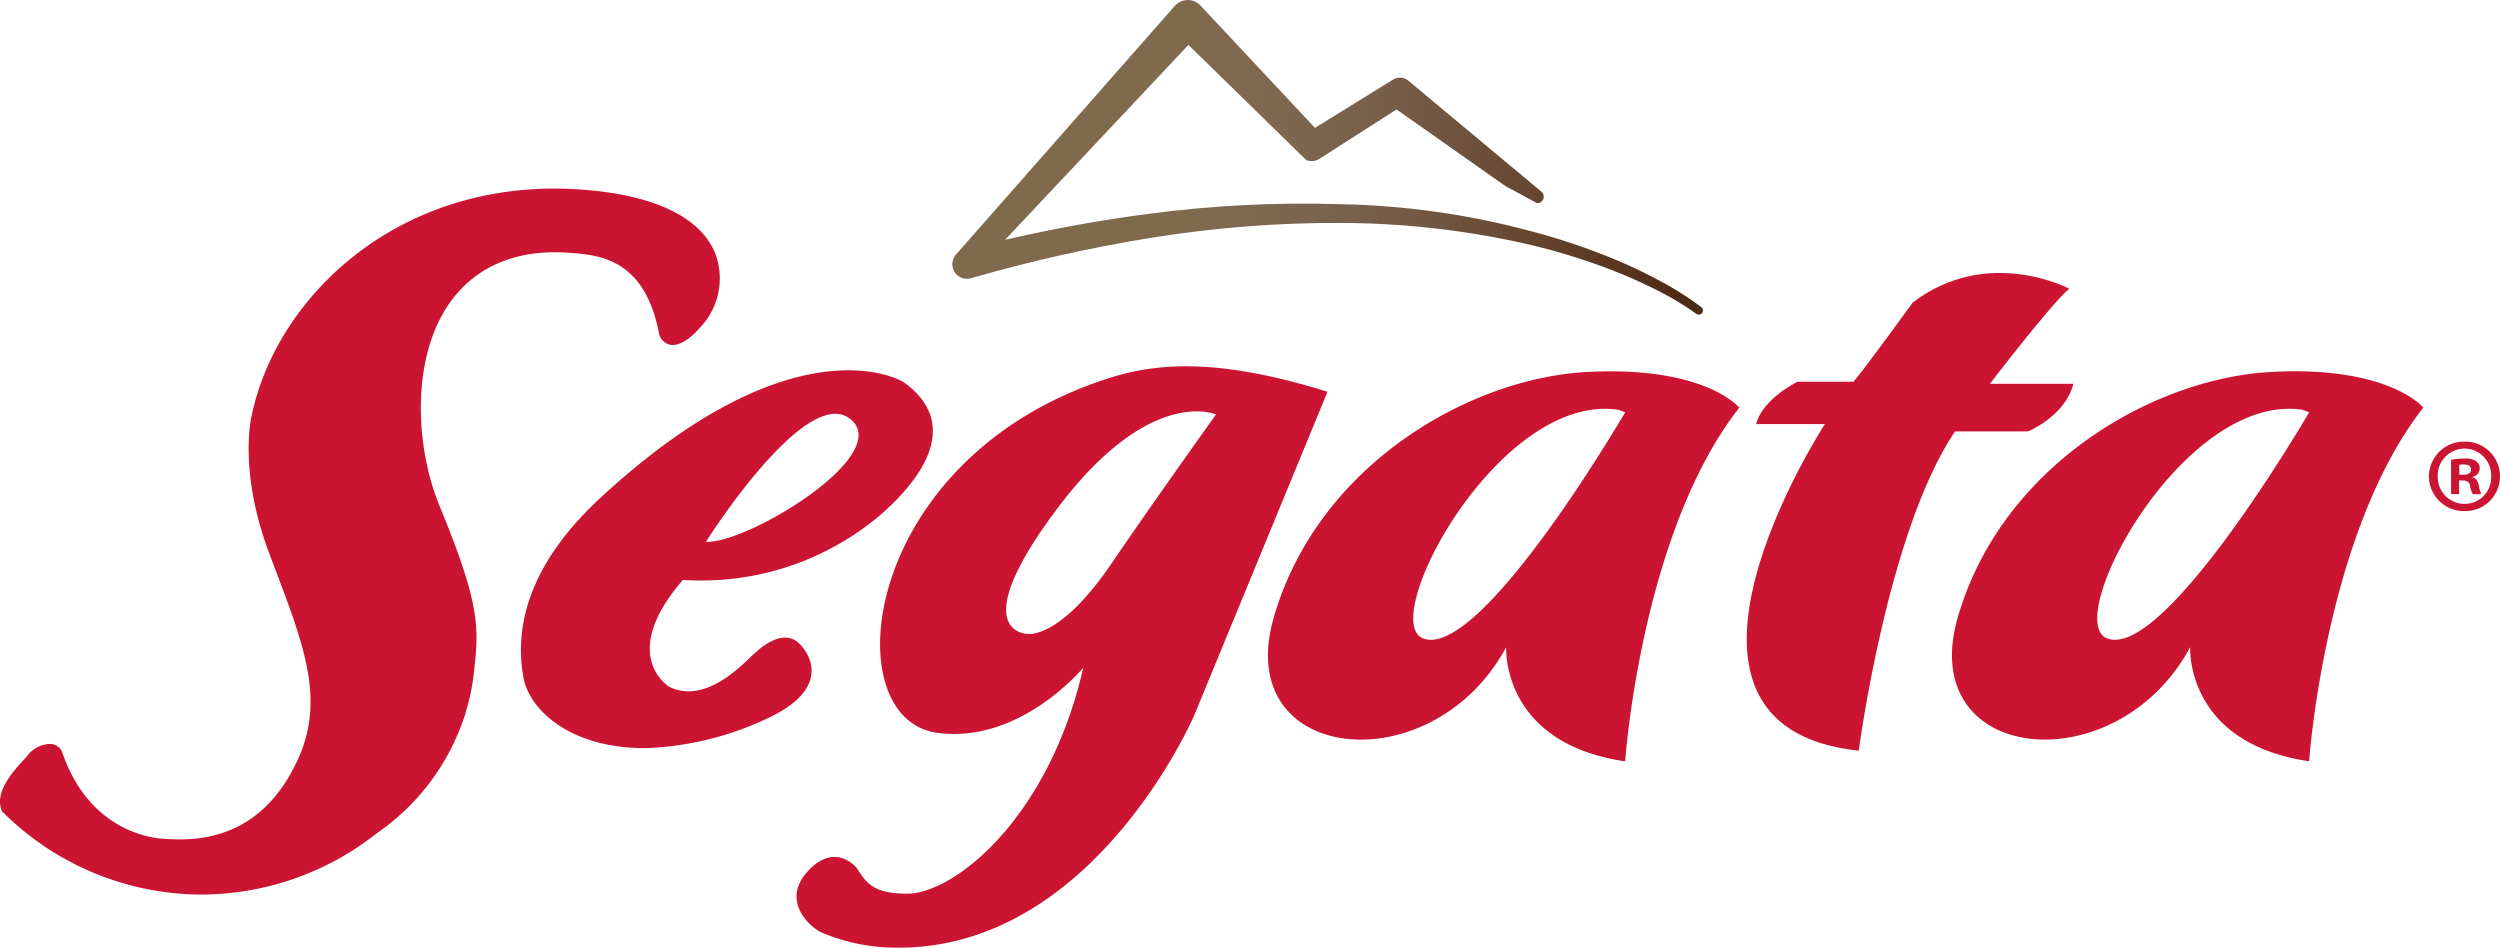
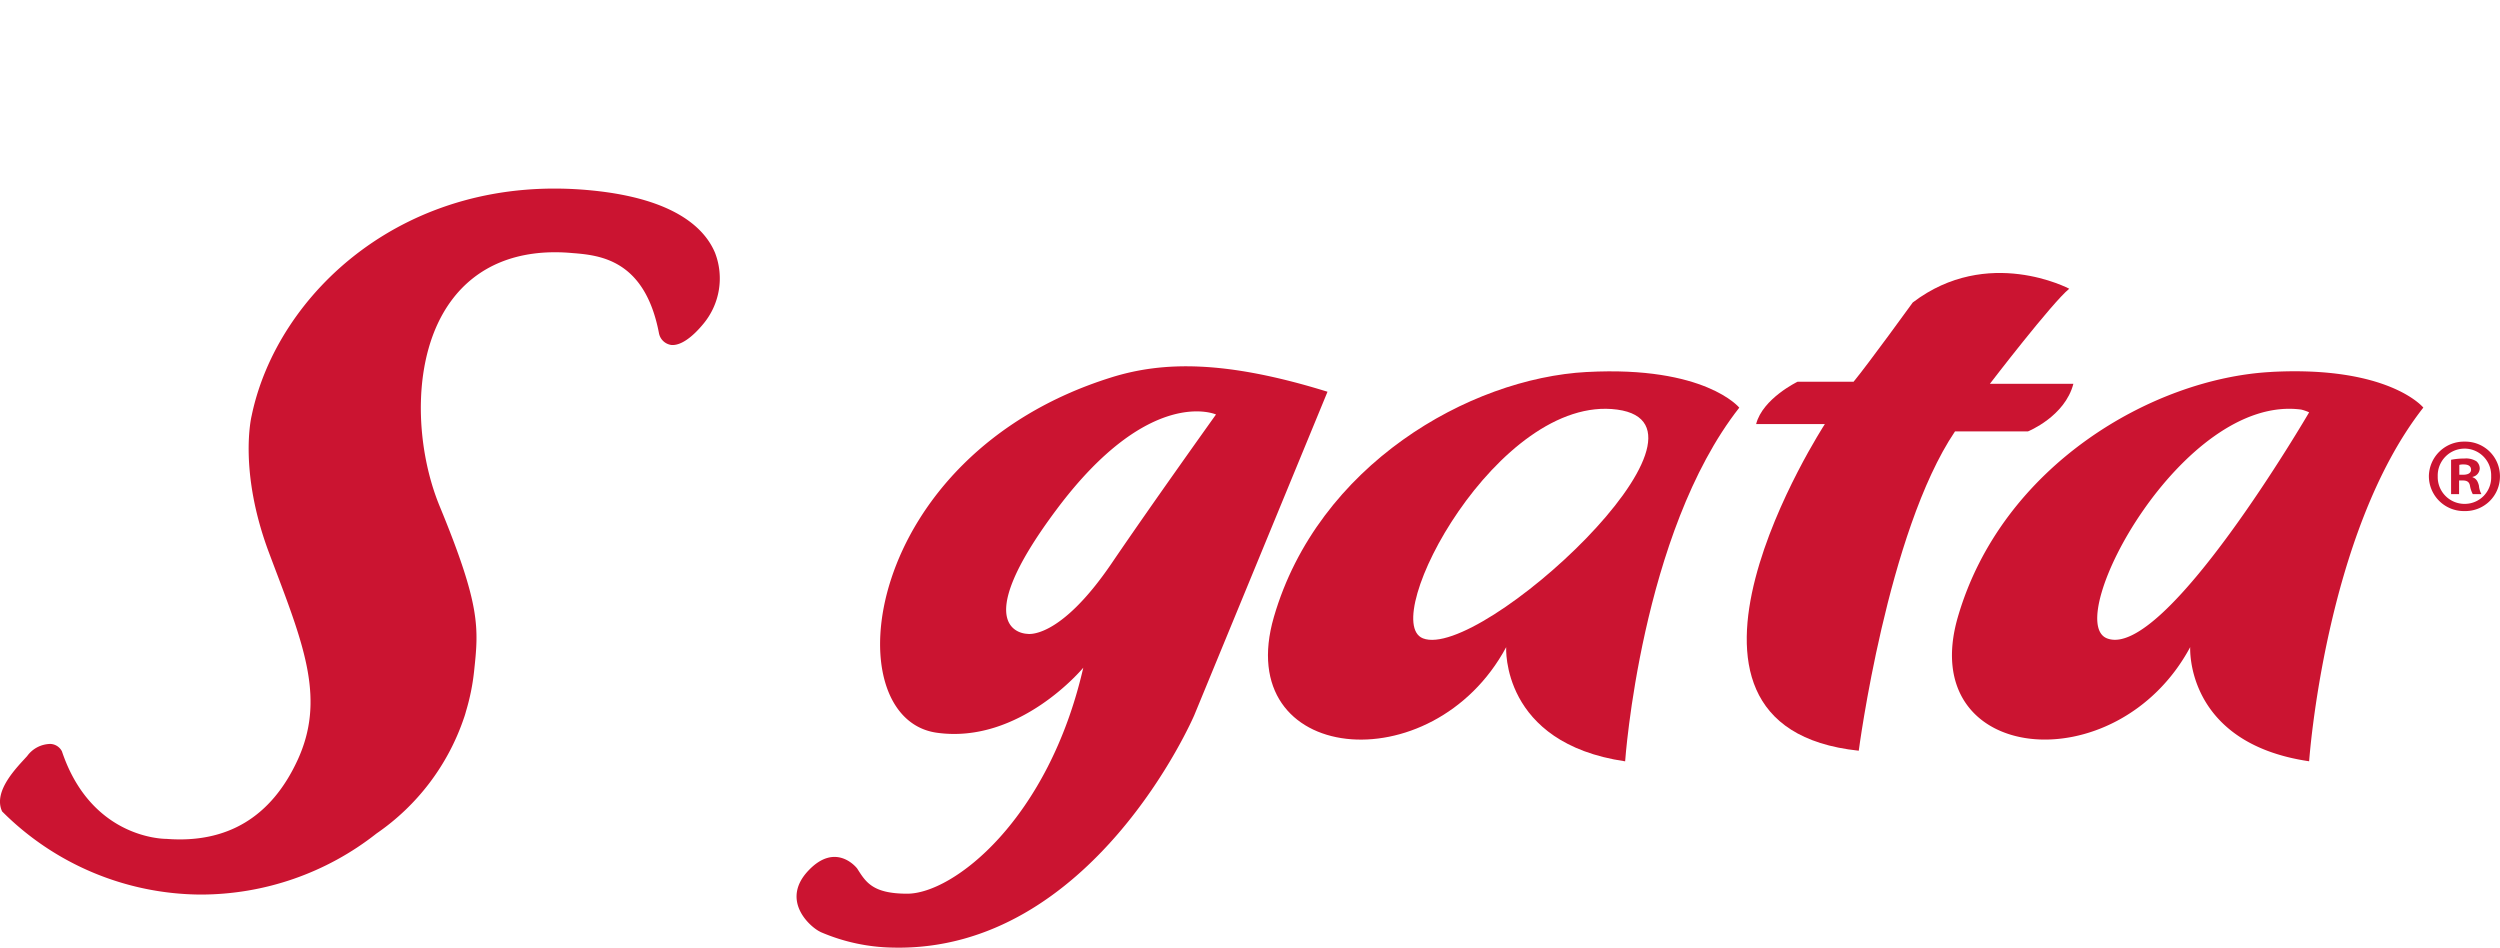
<svg xmlns="http://www.w3.org/2000/svg" id="Raggruppa_1582" data-name="Raggruppa 1582" width="198.821" height="75.367" viewBox="0 0 198.821 75.367">
  <defs>
    <clipPath id="clip-path">
      <path id="Tracciato_2" data-name="Tracciato 2" d="M0,2.074H198.821V-73.293H0Z" transform="translate(0 73.293)" fill="none" />
    </clipPath>
    <clipPath id="clip-path-2">
      <path id="Tracciato_4" data-name="Tracciato 4" d="M91.462-72.942a1.131,1.131,0,0,0-.15.156h0l-.033.037v0L73.9-53l-.01.014a1.154,1.154,0,0,0,.218,1.624h0a1.18,1.18,0,0,0,1.019.2h0a120.713,120.713,0,0,1,14.5-3.243h0a92.116,92.116,0,0,1,14.8-1.158h0a67.859,67.859,0,0,1,14.742,1.636h0a50.316,50.316,0,0,1,7.1,2.178h0c1.152.453,2.285.954,3.384,1.514h0a22.868,22.868,0,0,1,3.157,1.89h0l.014.009a.324.324,0,0,0,.459-.071h0a.327.327,0,0,0-.058-.457h0a24.2,24.2,0,0,0-3.213-2.046h0c-1.112-.607-2.251-1.149-3.409-1.643h0a51.706,51.706,0,0,0-7.171-2.418h0a62.831,62.831,0,0,0-14.97-2.084h0A93.554,93.554,0,0,0,89.36-56.3h0c-3.871.5-7.71,1.2-11.509,2.079h0l14.579-15.5,9.37,9.161a1.173,1.173,0,0,0,.985-.061h0l6.186-3.963.3.2,8.374,5.894,2.067,1.11.439.244a.513.513,0,0,0,.43-.207h0a.519.519,0,0,0-.064-.694h0l-10.567-8.814a1.028,1.028,0,0,0-1.134-.166h0l-.095.044-6.229,3.849L93.41-72.833a1.385,1.385,0,0,0-1.03-.459h0a1.373,1.373,0,0,0-.917.35" transform="translate(-73.652 73.292)" fill="none" />
    </clipPath>
    <linearGradient id="linear-gradient" x1="0.462" y1="0.233" x2="0.657" y2="0.233" gradientUnits="objectBoundingBox">
      <stop offset="0" stop-color="#806a4d" />
      <stop offset="0.1" stop-color="#7f694f" />
      <stop offset="0.2" stop-color="#7d674f" />
      <stop offset="0.3" stop-color="#7a634d" />
      <stop offset="0.4" stop-color="#775e48" />
      <stop offset="0.5" stop-color="#725742" />
      <stop offset="0.6" stop-color="#6c4f3a" />
      <stop offset="0.7" stop-color="#664731" />
      <stop offset="0.8" stop-color="#5f3d28" />
      <stop offset="0.9" stop-color="#57341e" />
      <stop offset="1" stop-color="#4e2b15" />
    </linearGradient>
  </defs>
  <g id="Raggruppa_2" data-name="Raggruppa 2" transform="translate(0 0)" clip-path="url(#clip-path)">
    <g id="Raggruppa_1" data-name="Raggruppa 1" transform="translate(193.165 35.122)">
      <path id="Tracciato_1" data-name="Tracciato 1" d="M.067.072h.3C.724.072,1-.043,1-.329,1-.582.822-.748.418-.748a1.4,1.4,0,0,0-.352.033ZM.049,1.616H-.587V-1.119a5.6,5.6,0,0,1,1.055-.1A1.574,1.574,0,0,1,1.426-1a.761.761,0,0,1,.265.587.709.709,0,0,1-.57.655V.273c.271.086.419.306.507.671a1.684,1.684,0,0,0,.2.671H1.139A2.189,2.189,0,0,1,.918.964C.869.662.7.528.349.528h-.3ZM.468-2.006A2.135,2.135,0,0,0-1.649.192,2.131,2.131,0,0,0,.5,2.388,2.1,2.1,0,0,0,2.6.192a2.124,2.124,0,0,0-2.114-2.2ZM.5-2.562A2.754,2.754,0,0,1,3.3.192,2.752,2.752,0,0,1,.485,2.96,2.78,2.78,0,0,1-2.353.192,2.787,2.787,0,0,1,.485-2.562Z" transform="translate(2.353 2.562)" fill="#cb1431" />
    </g>
  </g>
  <g id="Raggruppa_4" data-name="Raggruppa 4" transform="translate(75.736 0.001)" clip-path="url(#clip-path-2)">
    <g id="Raggruppa_3" data-name="Raggruppa 3" transform="matrix(0.996, 0.085, -0.085, 0.996, -74.285, -16.921)">
-       <path id="Tracciato_3" data-name="Tracciato 3" d="M0,16.983,198.094,0l6.438,75.091L6.438,92.073Z" transform="translate(0 0)" fill="url(#linear-gradient)" />
-     </g>
+       </g>
  </g>
  <g id="Raggruppa_11" data-name="Raggruppa 11" transform="translate(0 0)" clip-path="url(#clip-path)">
    <g id="Raggruppa_5" data-name="Raggruppa 5" transform="translate(138.917 21.705)">
      <path id="Tracciato_5" data-name="Tracciato 5" d="M.615.347S3.558-.834,4.229-3.439H-2.41S2.549-9.911,3.9-11c0,0-6.476-3.448-12.444,1.093,0,0-3.532,4.878-4.708,6.305h-4.459S-20.485-2.262-21-.24h5.467S-31.167,23.8-12.839,25.74c0,0,2.272-17.408,7.653-25.393Z" transform="translate(21.746 12.258)" fill="#cb1431" />
    </g>
    <g id="Raggruppa_6" data-name="Raggruppa 6" transform="translate(41.43 29.45)">
-       <path id="Tracciato_6" data-name="Tracciato 6" d="M.724.109c3.154,2.9-8.365,9.838-11.6,9.669,0,0,8.119-12.871,11.6-9.669m-6.089,23.4c3.648-1.91,3.254-4.163,2.023-5.535-1.068-1.2-2.548-.256-3.256.318l-.6.52c-2.085,2.1-4.345,3.528-6.534,2.524-.187-.081-4.1-2.607,1.029-8.532A22.038,22.038,0,0,0,2.932,7.7C4.92,5.971,10.122.983,4.949-2.853,4.24-3.379-4.2-7.58-19.14,6.164-22.01,8.8-26.6,13.9-25.382,20.583c.469,2.567,3.8,5.72,9.964,5.593A24.727,24.727,0,0,0-5.365,23.514Z" transform="translate(25.584 3.864)" fill="#cb1431" />
-     </g>
+       </g>
    <g id="Raggruppa_7" data-name="Raggruppa 7" transform="translate(100.839 29.527)">
-       <path id="Tracciato_7" data-name="Tracciato 7" d="M.339.584C-3.253-.835,6.327-18.871,15.785-17.608a3.551,3.551,0,0,1,.635.218S4.9,2.384.339.584M13.39-20.6c-9.4.5-21.41,7.437-24.905,19.486-3.408,11.727,12.609,13.305,18.474,2.4,0,0-.439,7.628,9.461,9.08,0,0,1.259-18.167,9.078-28.128,0,0-2.712-3.34-12.108-2.836" transform="translate(11.986 20.655)" fill="#cb1431" />
+       <path id="Tracciato_7" data-name="Tracciato 7" d="M.339.584C-3.253-.835,6.327-18.871,15.785-17.608S4.9,2.384.339.584M13.39-20.6c-9.4.5-21.41,7.437-24.905,19.486-3.408,11.727,12.609,13.305,18.474,2.4,0,0-.439,7.628,9.461,9.08,0,0,1.259-18.167,9.078-28.128,0,0-2.712-3.34-12.108-2.836" transform="translate(11.986 20.655)" fill="#cb1431" />
    </g>
    <g id="Raggruppa_8" data-name="Raggruppa 8" transform="translate(155.237 29.527)">
      <path id="Tracciato_8" data-name="Tracciato 8" d="M.339.584C-3.255-.835,6.331-18.871,15.791-17.608a3.553,3.553,0,0,1,.627.218S4.9,2.384.339.584M13.391-20.6C4-20.1-8.016-13.167-11.517-1.117-14.923,10.609,1.1,12.188,6.96,1.281c0,0-.439,7.628,9.458,9.08,0,0,1.262-18.167,9.082-28.128,0,0-2.711-3.34-12.109-2.836" transform="translate(11.987 20.655)" fill="#cb1431" />
    </g>
    <g id="Raggruppa_9" data-name="Raggruppa 9" transform="translate(0 15)">
      <path id="Tracciato_9" data-name="Tracciato 9" d="M.987.247C3.06-2.6,6.341-3.932,10.474-3.605l.123.011c2.175.171,5.815.463,6.943,6.39a1.161,1.161,0,0,0,.992.925c.7.057,1.6-.544,2.543-1.689A5.652,5.652,0,0,0,22-3.6c-.788-1.9-3.125-4.308-9.8-4.969C-2.636-10.038-12.847-.354-14.858,9.357c-.017.07-1.065,4.388,1.4,10.934l.414,1.1c2.421,6.388,4.02,10.606,1.846,15.331C-13.287,41.263-16.8,43.373-21.63,43c-.488,0-6.04-.185-8.314-6.964a1.078,1.078,0,0,0-.924-.587,2.322,2.322,0,0,0-1.843.967c-.794.879-2.74,2.781-1.99,4.4a22.474,22.474,0,0,0,15.762,6.612A22.6,22.6,0,0,0-4.924,42.57,18.225,18.225,0,0,0,2.022,33.4a5.287,5.287,0,0,0,.162-.526,17.328,17.328,0,0,0,.645-3.153c.373-3.477.559-5.2-2.738-13.192C-1.877,11.748-2.2,4.621.987.247" transform="translate(34.869 8.715)" fill="#cb1431" />
    </g>
    <g id="Raggruppa_10" data-name="Raggruppa 10" transform="translate(63.351 29.132)">
      <path id="Tracciato_10" data-name="Tracciato 10" d="M.69.43C-3.5,6.6-6.037,6.063-6.037,6.063s-5.046-.041,2.354-9.921S8.973-11.382,8.973-11.382,3.814-4.17.69.43M.626-14.324C-19.3-8.081-21.459,12.752-13.246,13.926c6.617.944,11.664-5.171,11.664-5.171-2.776,12.108-10.342,17.974-14,17.974-2.776,0-3.3-.936-3.981-2,0-.006-1.679-2.2-3.909.193-2.065,2.218-.109,4.209.831,4.764.062.033.125.067.186.1l0,0a15.1,15.1,0,0,0,5.735,1.23c15.887.37,23.962-18.477,23.962-18.477L17.841-13.19C9.706-15.713,4.738-15.613.626-14.324" transform="translate(24.383 15.213)" fill="#cb1431" />
    </g>
  </g>
</svg>